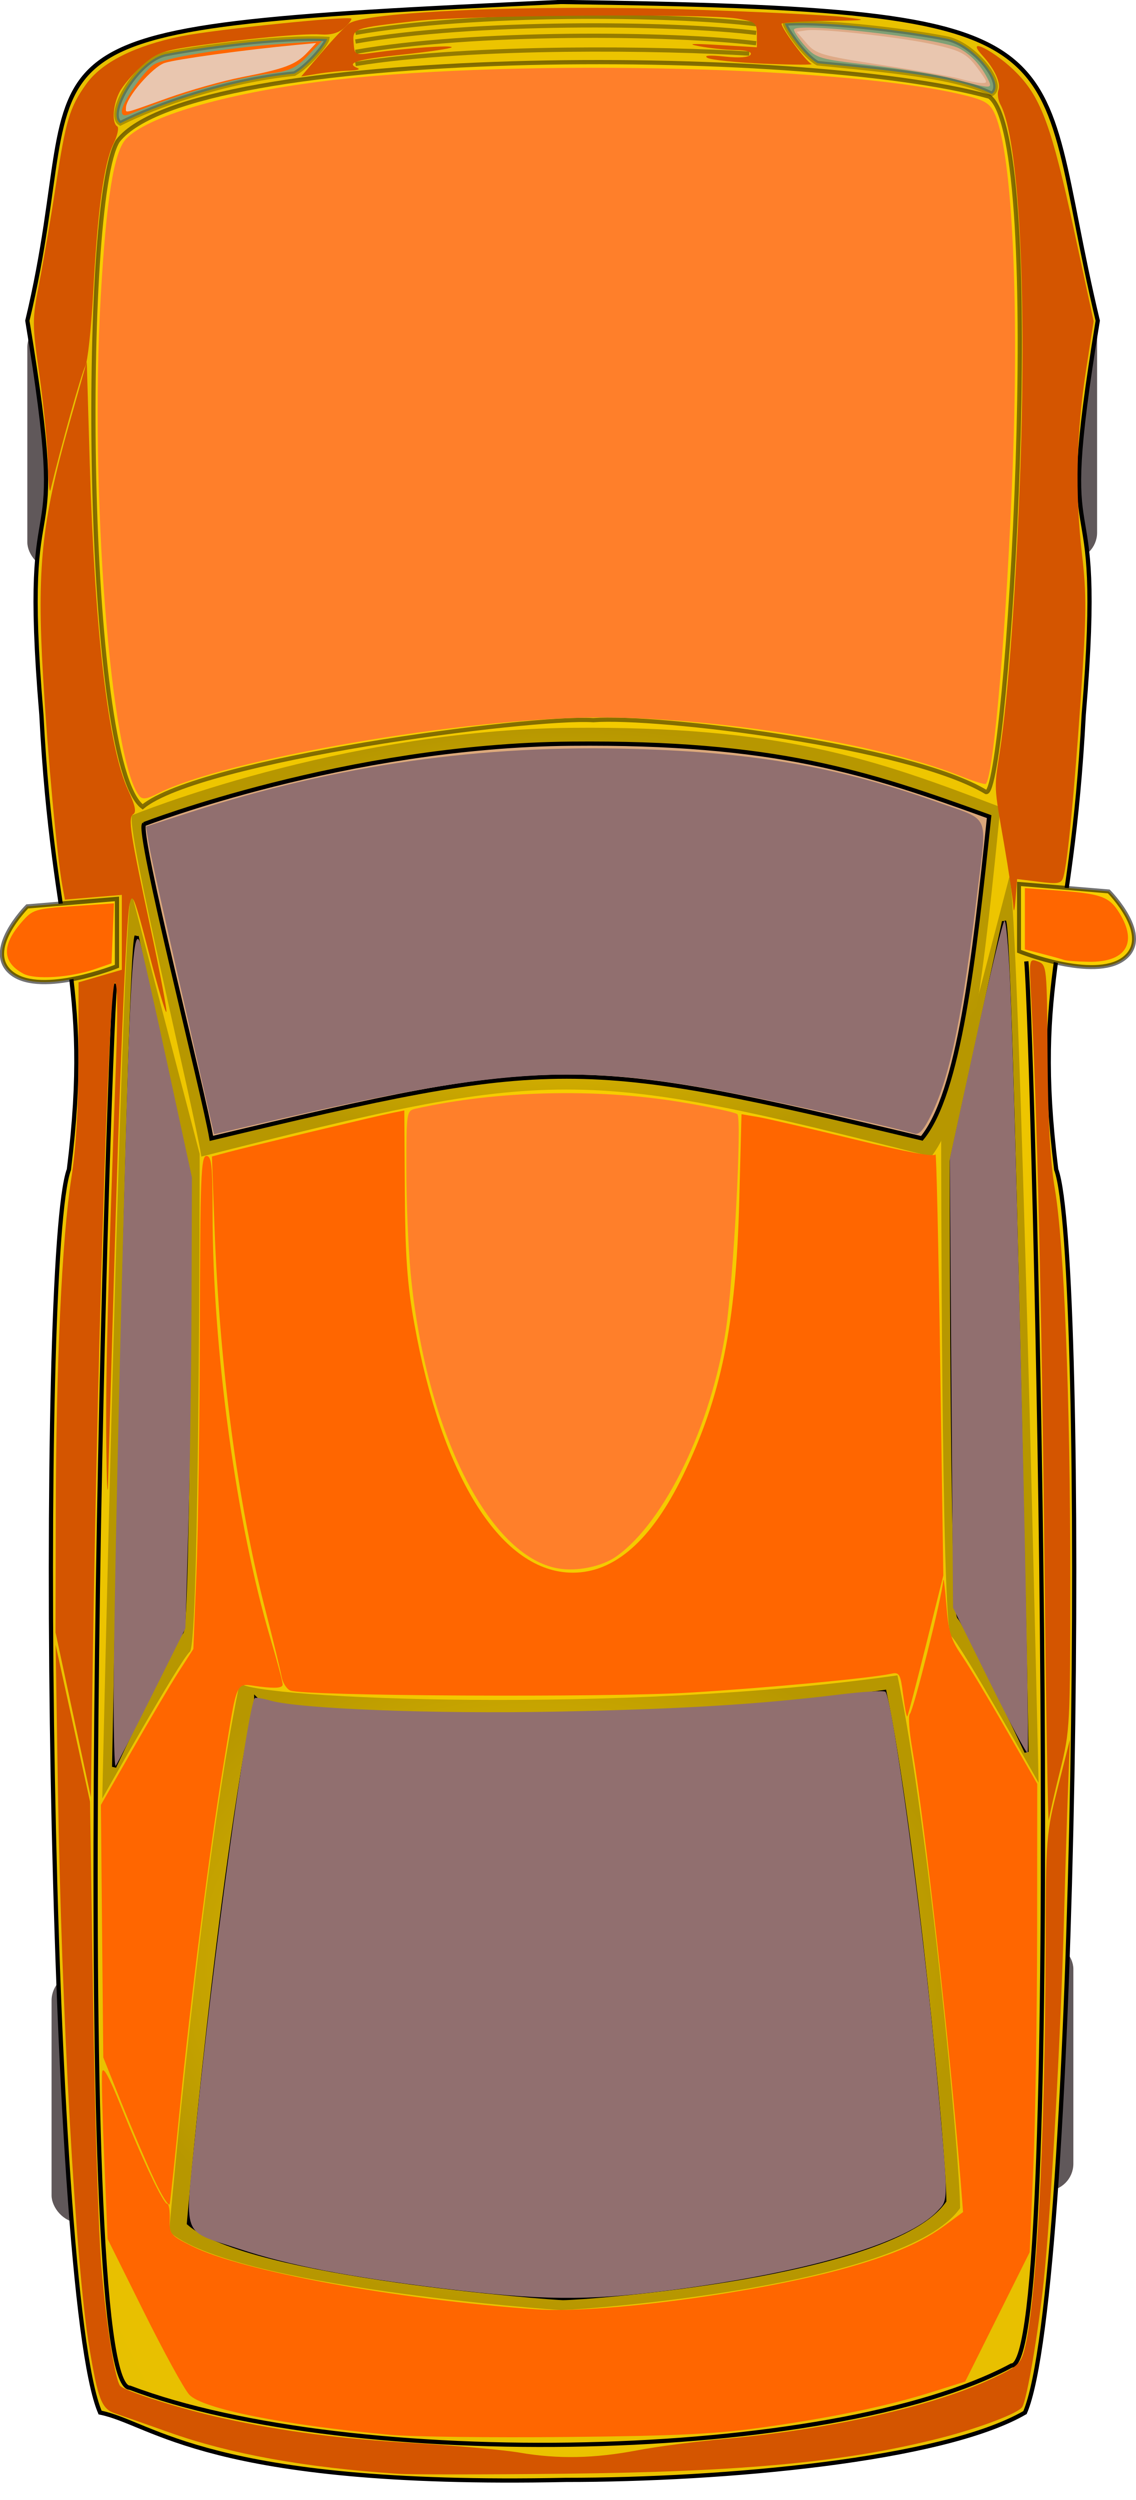
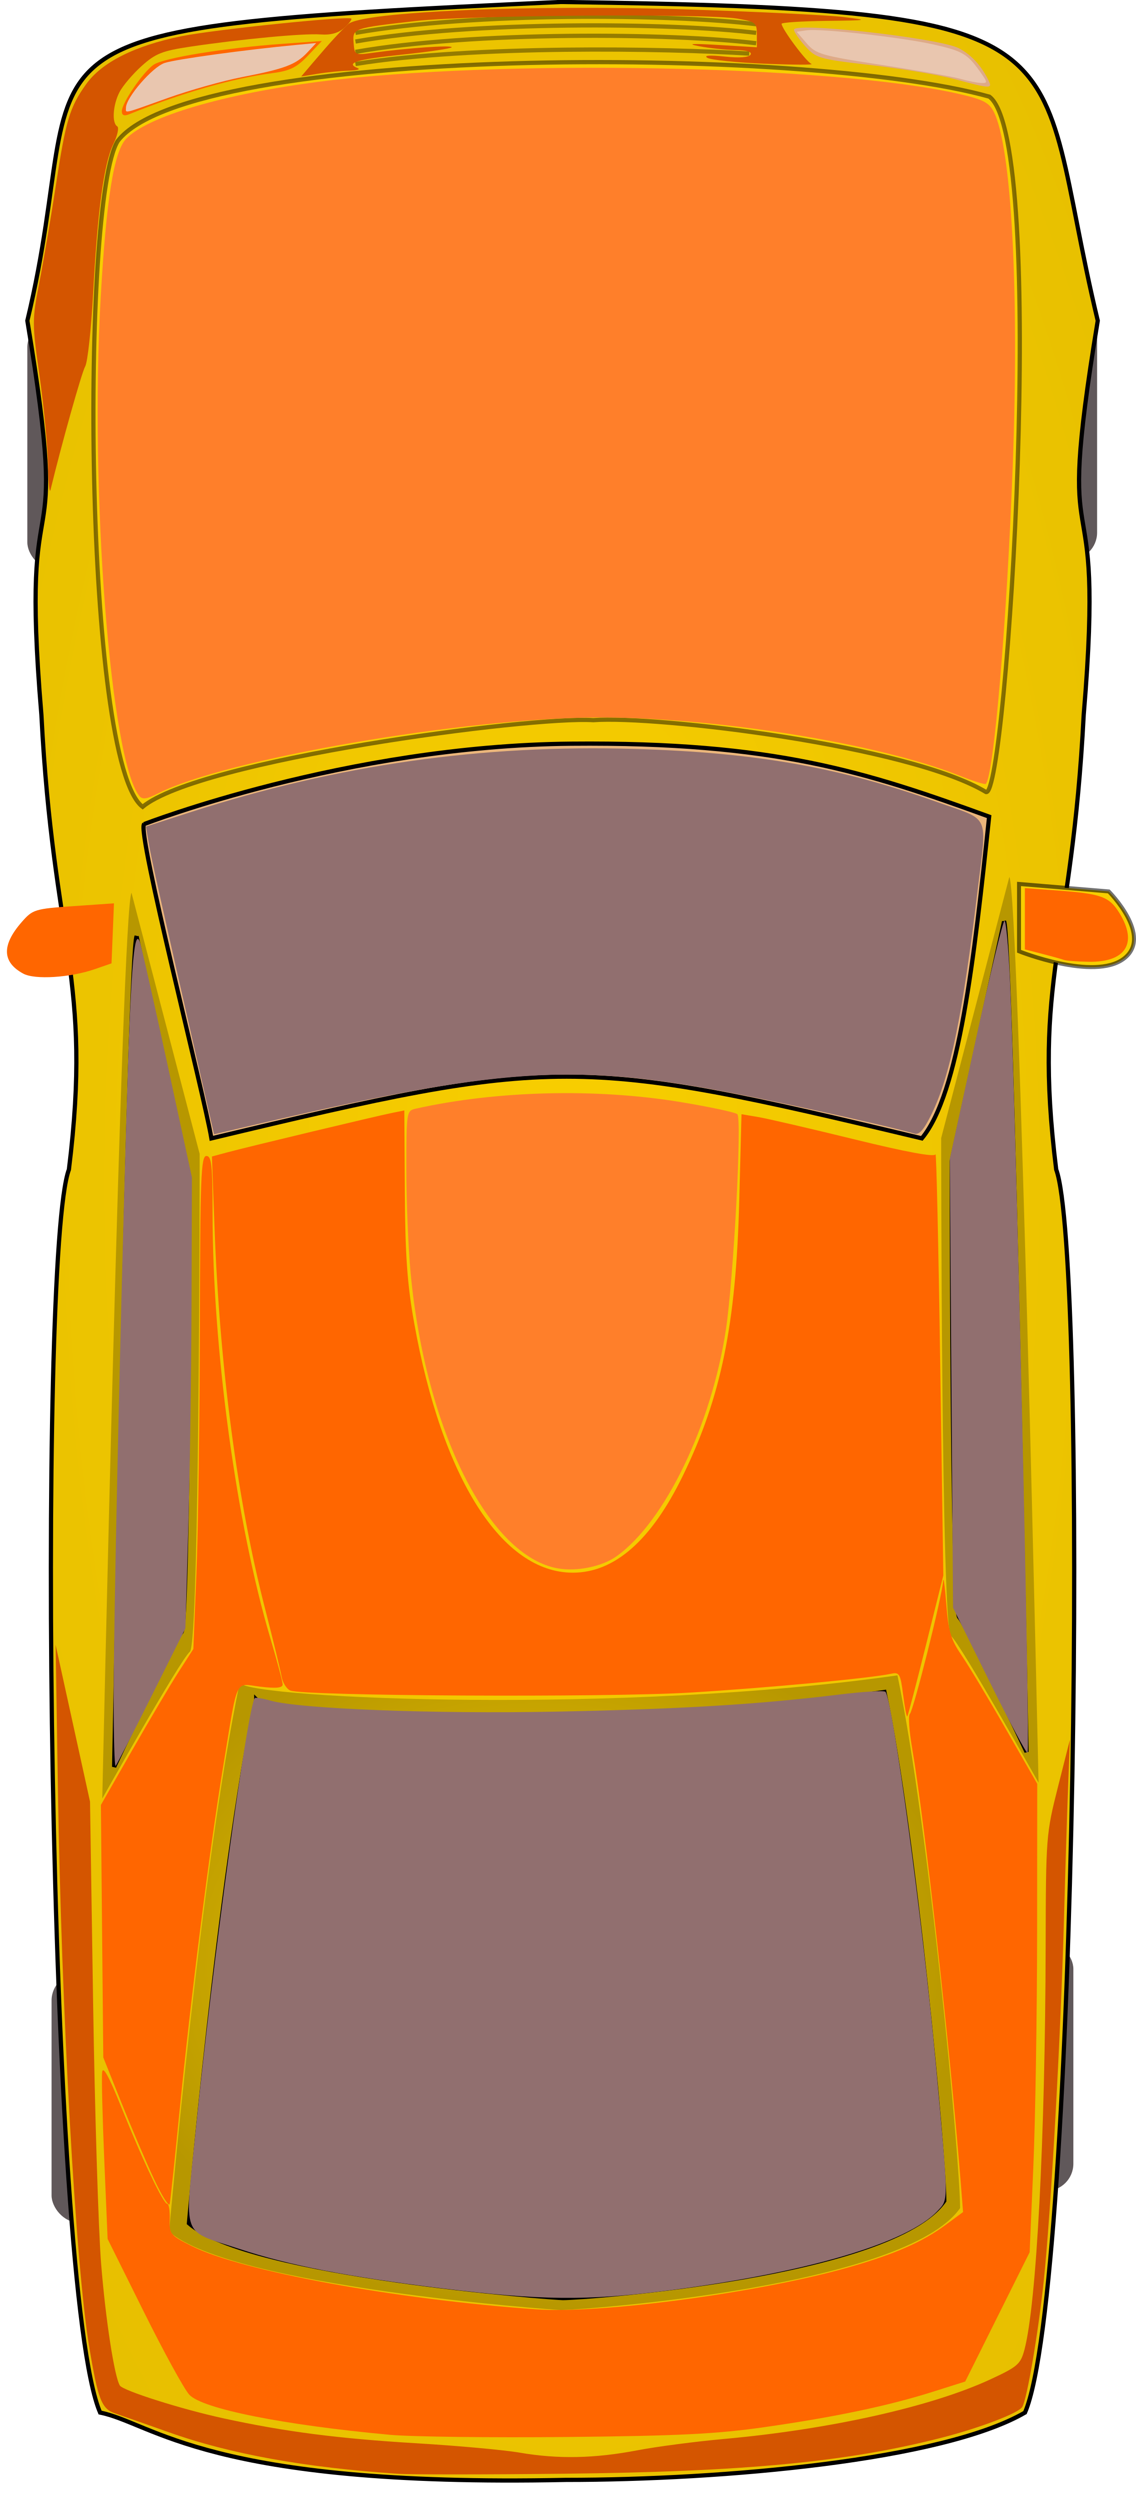
<svg xmlns="http://www.w3.org/2000/svg" xmlns:xlink="http://www.w3.org/1999/xlink" viewBox="0 0 358.85 789.36" version="1.0">
  <defs>
    <radialGradient id="f" xlink:href="#a" gradientUnits="userSpaceOnUse" cy="819.9" cx="378.79" gradientTransform="matrix(1.169 0 0 .938 -273.1 -147.55)" r="115.39" />
    <radialGradient id="e" xlink:href="#a" gradientUnits="userSpaceOnUse" cy="598.63" cx="294.43" gradientTransform="matrix(1.504 0 0 .742 -264.04 -146.71)" r="91.234" />
    <radialGradient id="d" xlink:href="#a" gradientUnits="userSpaceOnUse" cy="153.65" cx="897.24" gradientTransform="matrix(-.391 0 0 3.633 703.38 -167.47)" r="15.849" />
    <radialGradient id="c" xlink:href="#a" gradientUnits="userSpaceOnUse" cy="153.65" cx="897.24" gradientTransform="matrix(.391 0 0 3.633 -343 -162.47)" r="15.849" />
    <radialGradient id="b" xlink:href="#a" gradientUnits="userSpaceOnUse" cy="319.37" cx="657.76" gradientTransform="matrix(.658 0 0 1.52 -252.14 -111.82)" r="1269.3" />
    <linearGradient id="a">
      <stop stop-color="#f8ce00" offset="0" />
      <stop stop-color="#b79700" offset="1" />
    </linearGradient>
  </defs>
  <rect fill-rule="evenodd" rx="8.585" ry="8.585" height="78.696" width="27.775" y="623.04" x="16.287" fill="#60585a" />
  <rect fill-rule="evenodd" rx="8.585" ry="8.585" height="78.696" width="27.775" y="613.04" x="311.29" fill="#60585a" />
  <g fill="#4a00ad">
    <path d="M206.034 66.93c5.473.321 11.137.388 16.567-.34 3.573-.712 11.473-3.767 7.655-8.677-5.245-5.042-14.531-4.269-21.161-3.703l-.514-5.994c9.13-.75 20.165-.992 26.841 6.329 5.981 9.521-3.376 16.399-12.025 18.017-5.782.733-11.564.349-17.362.688v-6.32z" />
    <path d="M206.034 35.31c5.473-.321 11.137-.388 16.567.34 3.573.712 11.473 3.767 7.655 8.677-5.245 5.042-14.531 4.269-21.161 3.703l-.514 5.994c9.13.75 20.165.992 26.841-6.329 5.981-9.521-3.376-16.399-12.025-18.017-5.782-.733-11.564-.349-17.362-.688v6.32zM184.68 49.039c2.065.197 4.188.112 6.257.123 1.752.005 7.632.902 8.723-.998.384-1.354-.27-2.904-1.408-3.66-2.758-1.418-6.481-.696-9.44-.554-3.62.174-8.53.573-9.637-3.832-.343-3.597 1.898-7.047 4.694-9.134 3.699-2.274 7.91-1.854 12.035-1.335 2.457.327 4.907.703 7.37.98l-.453 3.802c-2.47-.295-4.926-.704-7.393-1.03-3.017-.37-6.48-.93-9.242.676-1.59 1.123-3.123 3.193-3.135 5.222-.014 1.512 4.705.915 5.565.872 3.992-.213 8.332-.858 11.954 1.207 2.919 2.188 4.208 6.369 1.944 9.485-2.956 2.807-7.82 2.083-11.577 2.095-2.07.01-4.192-.076-6.256.121v-4.04zM181.463 52.974c-2.395-.242-4.875-.146-7.278-.159-4.534-.016-9.067.018-13.602.036-.908.005-1.818.012-2.726.038v-3.428c.908.028 1.818.034 2.726.04 4.535.017 9.068.051 13.602.035 2.403-.012 4.883.083 7.278-.159v3.597z" />
    <path d="M168.107 50.46c.185-1.319.092-2.71.101-4.034.013-2.644.014-5.287-.007-7.931-.014-1.751-.032-3.502-.037-5.253-.001-1.047.002-2.096.005-3.143h3.872c.002 1.047.006 2.096.003 3.143-.003 1.751-.022 3.502-.036 5.253a620.065 620.065 0 00-.008 7.93c.01 1.325-.084 2.716.103 4.036h-3.996zM153.19 52.26c.219-1.706.114-3.502.134-5.217.046-4.31.051-8.621.008-12.932a543.435 543.435 0 00-.066-4.234h3.275a597.778 597.778 0 00-.066 4.234c-.043 4.311-.037 8.622.008 12.932.021 1.715-.085 3.511.134 5.217h-3.427z" />
    <path d="M155.24 53.29c-1.41-.156-2.863-.074-4.28-.113-3.027-.138-5.689-1.021-6.086-4.411-.091-3.395 1.772-5.431 5.069-6.06 1.547-.195 3.059-.136 4.605.029l-.353 3.167c-1.221-.137-2.422-.2-3.645-.051-1.605.296-2.418.88-2.405 2.576.124 1.535 1.597 1.488 2.895 1.55 1.383.028 2.821.081 4.2-.073v3.386z" />
    <path d="M153.89 44.22c-1.223-.136-2.492-.072-3.72-.082-2.638-.021-5.597.184-7.788-1.535-1.853-1.96-1.215-4.372-.521-6.696.472-1.573.874-3.118.925-4.767.003-.322 0-.641-.008-.962l3.305-.084c.01.383.013.765.009 1.148-.062 1.931-.526 3.743-1.082 5.583-.252.844-.953 2.406-.486 3.29 1.116 1.268 4.173.813 5.646.801 1.228-.01 2.497.054 3.72-.082v3.386z" />
    <path fill-rule="evenodd" d="M156.59 53.28h-2.353v-3.025h2.353zM117.26 41.35c0-6.958 5.196-12.606 11.598-12.606s11.597 5.648 11.597 12.606c0 6.959-5.195 12.606-11.597 12.606S117.26 48.309 117.26 41.35zm3.698.322c0-4.739 3.54-8.586 7.9-8.586 4.361 0 7.9 3.847 7.9 8.586 0 4.741-3.539 8.587-7.9 8.587-4.36 0-7.9-3.846-7.9-8.587z" />
  </g>
  <rect fill-rule="evenodd" rx="8.585" ry="8.585" height="78.696" width="27.775" y="98.038" x="318.79" fill="#60585a" />
  <rect fill-rule="evenodd" rx="8.585" ry="8.585" height="78.696" width="27.775" y="101.12" x="8.633" fill="#60585a" />
  <path d="M178.73 782.98c-113.07 2.362-130.4-17.92-147.11-21.261-16.705-38.776-19.877-365.73-9.855-392.46 7.493-60.54-4.936-70.565-8.687-143.53-7.14-85.213 9.815-37.829-4.439-124.48C30.297 11.033-10.497 9.196 177.159.619c172.21 2.401 147.96 10.415 169.61 100.63-14.254 86.652 2.701 39.268-4.439 124.48-3.751 72.961-16.18 82.986-8.687 143.53 10.022 26.727 6.85 353.68-9.855 392.46-26.153 15.153-95.459 21.261-145.07 21.261z" fill-rule="evenodd" stroke="#000" stroke-width="1pt" fill="url(#b)" />
  <path d="M41.537 281.88l21.534 82.442s0 154.58-3.076 157.15c-3.077 2.576-27.686 46.372-27.686 46.372s6.152-280.81 9.229-285.97z" fill="url(#c)" fill-rule="evenodd" />
  <path d="M318.84 276.88l-21.534 82.442s0 154.58 3.076 157.15c3.077 2.576 27.686 46.372 27.686 46.372s-6.152-280.81-9.229-285.97z" fill="url(#d)" fill-rule="evenodd" />
  <path d="M37.198 44.521c-11.667 18.667-10.816 196.22 7.851 210.22 18.03-14.851 122.48-28.646 142.34-27.364 20.288-1.492 99.694 8.055 124.09 22.697 6.577 2.13 19.727-205.55 1.059-219.55-58.34-16.344-252.01-16.344-275.34 13.99z" stroke-opacity=".459" fill-rule="evenodd" stroke="#000" stroke-width="1pt" fill="#f7ce00" />
-   <path d="M41.764 257.39s65.53-26.897 138.64-27.585c65.833-.64 95.565 9.623 135.61 25.019-4.853 48.756-9.708 94.943-21.843 110.34-111.64-28.23-118.92-28.23-230.56 0-2.43-15.39-24.273-105.21-21.846-107.77z" fill="url(#e)" fill-rule="evenodd" />
  <path d="M45.51 260.2s63.783-24.762 134.95-25.395c64.078-.59 93.017 8.859 132 23.033-4.724 44.885-9.449 87.405-21.261 101.58-108.67-25.986-115.75-25.985-224.42.001-2.362-14.174-23.623-96.856-21.261-99.218z" fill-rule="evenodd" fill-opacity=".704" stroke="#000" stroke-width="1pt" fill="#e9afaf" />
  <path d="M75.697 531.43c-12.369 59.368-22.263 173.16-22.263 173.16 19.79 17.316 121.21 24.737 123.69 24.737 7.421 0 108.84-7.421 126.16-32.158 0-14.842-9.896-121.21-19.79-168.21-86.579 12.368-202.84 7.421-207.79 2.473z" fill="url(#f)" fill-rule="evenodd" />
  <path d="M80.945 536.59c-11.812 56.695-21.261 165.36-21.261 165.36 18.899 16.536 115.75 23.623 118.12 23.623 7.087 0 103.94-7.087 120.48-30.71 0-14.174-9.45-115.75-18.899-160.64-82.681 11.811-193.71 7.087-198.44 2.362z" fill-rule="evenodd" fill-opacity=".786" stroke="#000" stroke-width="1pt" />
  <path d="M321.9 279.09l28.348 2.362s14.174 14.174 4.725 21.261c-9.45 7.087-33.073-2.362-33.073-2.362V279.09z" stroke-opacity=".553" fill-rule="evenodd" stroke="#000" stroke-width="1.25" fill="#f7ce00" />
-   <path d="M36.946 283.82l-28.348 2.362s-14.174 14.174-4.725 21.261c9.45 7.087 33.073-2.362 33.073-2.362V283.82z" stroke-opacity=".547" fill-rule="evenodd" stroke="#000" stroke-width="1pt" fill="#f7ce00" />
-   <path d="M52.582 17.025c-9.023 1.573-19.32 18.998-14.584 21.902 11.281-5.689 33.327-13.506 54.984-15.684 4.286-2.3 10.138-9.356 10.358-10.929-14.886-.847-40.915 2.775-50.758 4.711zM298.7 12.115c9.023 1.573 19.32 14.633 14.584 17.537-11.28-5.689-33.327-7.505-54.984-9.684-4.285-2.3-10.134-10.992-10.36-12.565 14.888-.847 40.917 2.776 50.76 4.712z" stroke-opacity=".252" fill-rule="evenodd" fill-opacity=".566" stroke="#000" stroke-width="1.443" fill="#2e87cf" />
  <path d="M112.29 10.38c37.098-6.547 99.837-6.002 126.57-2.729M112.29 13.108c37.098-6.547 99.837-6.002 126.57-2.729M112.29 16.381c37.098-6.547 99.837-6.002 126.57-2.729M112.29 20.2c37.098-6.001 98.2-4.911 124.39-3.275" stroke-opacity=".371" stroke="#000" stroke-width="1pt" fill="none" />
  <path d="M43.148 295.63l16.536 75.595s0 141.74-2.362 144.1c-2.363 2.362-21.261 42.521-21.261 42.521s4.724-257.49 7.087-262.22z" fill-rule="evenodd" fill-opacity=".686" stroke="#000" stroke-width="1pt" />
-   <path d="M36.35 310.53c-2.333 25.667-14.991 443.45 4.666 443.34 69.856 26.467 221.62 23.584 278.52-7 17.53-.071 6.999-417.68 4.666-443.34" stroke="#000" stroke-width="1pt" fill="none" />
  <path d="M317.18 290.91l-16.536 75.595s0 141.74 2.362 144.1c2.363 2.362 21.261 42.521 21.261 42.521s-4.724-257.49-7.087-262.22z" fill-rule="evenodd" fill-opacity=".748" stroke="#000" stroke-width="1pt" />
  <path d="M48.66 688.02c-2.505-5.37-7.138-16.22-10.295-24.1l-5.74-14.328-.378-39.853-.378-39.853 9.992-17.46c5.495-9.603 12.068-20.684 14.604-24.625l4.612-7.164.985-24.098c.541-13.254 1.027-48.277 1.079-77.83.082-46.85.344-53.73 2.048-53.73 1.642 0 1.954 2.873 1.954 18.047 0 42.696 7.54 98.14 18.249 134.19 2.142 7.21 3.895 13.797 3.895 14.634 0 1.076-2.061 1.28-7.025.697-8.271-.972-6.99-3.715-11.77 25.216-4.245 25.692-10.313 73.593-13.777 108.76-1.481 15.045-2.875 28.233-3.097 29.308-.222 1.075-2.454-2.442-4.959-7.815z" fill="#f60" />
  <path d="M123.15 768.74c-33.638-3.09-59.229-8.2-63.358-12.66-1.593-1.72-8.049-13.49-14.347-26.15l-11.45-23.024-1.049-24.749c-.576-13.612-.885-26.163-.684-27.89.25-2.165 2.14 1.275 6.078 11.072 6.872 17.09 13.248 30.496 14.505 30.496.505 0 .852 2.198.77 4.885-.142 4.664.174 5.046 7.016 8.464 15.856 7.924 64.076 16.766 108.76 19.944 20.607 1.466 71.019-5.33 98.966-13.34 14.348-4.112 23.023-7.915 30.322-13.292l5.543-4.084-.746-9.43c-3.323-41.975-11.381-113.91-15.37-137.2-.906-5.29-1.222-10.067-.702-10.613 1.202-1.264 10.223-37.228 10.492-41.83.11-1.898.565 1.239 1.01 6.97.678 8.74 1.455 11.366 4.818 16.282 2.205 3.224 8.492 13.682 13.97 23.24l9.96 17.378-.041 47.1c-.023 25.904-.563 59.182-1.2 73.951l-1.16 26.853-10.176 20.405-10.176 20.405-10.28 3.248c-14.05 4.438-31.01 7.998-53.172 11.16-15.052 2.149-27.07 2.748-62.288 3.104-24 .244-49.205-.07-56.01-.695z" fill="#f60" />
  <path d="M285.28 535.09c-.817-6.54-1.184-7.2-3.69-6.652-6.51 1.424-39.854 4.545-63.857 5.977-26.585 1.585-121.89 1.078-126.04-.671-1.179-.498-2.415-2.478-2.745-4.4-.331-1.922-2.712-11.7-5.292-21.73-8.666-33.75-14.284-76.16-15.89-120.08l-.82-22.393 4.986-1.34c6.483-1.741 46.81-11.392 51.88-12.415l3.907-.789.157 25.756c.122 20.113.77 29.181 2.958 41.387 8.791 49.054 27.707 78.806 50.103 78.806 13.208 0 24.862-10.26 34.77-30.61 12.144-24.945 16.798-47.675 17.82-87.032l.705-27.113 5.267.89c2.896.49 16.574 3.66 30.394 7.045 16.449 4.029 25.298 5.663 25.623 4.73.272-.783.939 28.812 1.48 65.766l.986 67.189-5.493 22.037c-3.022 12.12-5.673 22.233-5.893 22.473-.219.24-.806-2.833-1.305-6.826z" fill="#f60" />
  <path d="M176.3 495.2c-21.937-3.772-41.887-43.683-46.582-93.187-.742-7.828-1.35-22.574-1.35-32.77-.002-18.161.058-18.55 2.929-19.193 25.471-5.704 57.044-6.495 83.67-2.097 9.302 1.537 17.386 3.266 17.963 3.843 1.481 1.481-1.197 51.806-3.613 67.891-4.537 30.205-19.294 60.807-34.57 71.683-4.534 3.23-12.421 4.867-18.447 3.83zM43.997 251.29c-9.128-11.53-15.682-96.17-12.187-157.38 1.778-31.142 4.144-45.933 8.005-50.043 6.627-7.054 30.711-14.172 61.195-18.085 56.266-7.224 161.93-5.217 201.71 3.83 7.748 1.763 9.663 2.728 11.162 5.626 5.649 10.923 8.102 56.586 6.022 112.09-1.825 48.69-5.983 97.654-8.509 100.18-.269.27-4.193-.978-8.72-2.772-25.416-10.068-76.914-18.314-113.74-18.213-42.278.117-117.62 13.097-138.92 23.935-3.678 1.87-5.044 2.06-6.016.83z" fill="#ff7f2a" />
  <path d="M125.76 781.05c-29.309-1.943-53.086-6.241-72.281-13.066-7.17-2.55-14.85-5.241-17.064-5.982-4.343-1.452-5.44-4.268-8.265-21.226-4.265-25.594-8.736-105.37-9.855-175.85l-.725-45.59 5.434 24.75 5.434 24.748.97 63.175c.534 34.746 1.674 71.967 2.535 82.713 1.408 17.591 4.19 35.67 5.92 38.468 1.003 1.623 19.45 7.461 32.678 10.342 19.47 4.24 36.298 6.413 61.08 7.887 12.896.767 27.55 2.1 32.565 2.96 12.082 2.073 23.638 1.844 37.124-.737 6.089-1.165 18.398-2.778 27.354-3.584 33.403-3.005 65.443-10.158 84.086-18.772 8.703-4.02 9.648-4.84 10.86-9.412 3.813-14.376 6.565-66.734 6.699-127.45.075-34.41.159-35.493 3.868-50.149l3.79-14.98-.572 14.98c-.315 8.24-.9 26.996-1.301 41.682-1.011 37.07-4.123 92.66-6.394 114.24-1.729 16.418-5.296 37.358-6.77 39.745-1.213 1.961-13.275 6.577-25.229 9.654-30.109 7.75-62.205 10.814-119.84 11.44-24.716.27-48.163.276-52.103.015z" fill="#d45500" />
-   <path d="M23.131 541.44l-5.586-26.01.073-37.775c.091-46.716 1.945-86.665 4.895-105.51 1.509-9.63 2.253-22.141 2.27-38.159l.026-23.83 6.839-1.988 6.838-1.988v-23.64l-8.99.754-8.988.753-.768-4.147c-1.735-9.372-4.653-41.005-6.15-66.67-1.965-33.684-.43-48.586 8.114-78.806l5.709-20.19.934 31.913c1.562 53.414 5.88 90.036 12.204 103.51 2.076 4.426 2.582 6.75 1.6 7.357-1.803 1.115-1.15 5.441 5.553 36.763 2.888 13.496 5.072 25.068 4.855 25.715-.218.648-2.71-7.757-5.537-18.677-4.593-17.74-5.241-19.368-6.087-15.295-1.144 5.511-3.195 54.75-5.075 121.79-.763 27.224-1.537 54.48-1.72 60.57-.184 6.09-.442.521-.575-12.374-.218-21.25.527-50.21 3.106-120.81.565-15.466.43-24.423-.367-24.423-1.97 0-5.902 126.77-7.31 235.72l-.277 21.451-5.586-26.01zM329.93 491.98c-.824-78.346-2.374-143.78-4.187-176.78-.691-12.58-.678-12.653 2.14-11.611 2.787 1.031 2.838 1.535 3.03 30.244.136 20.085.854 33.057 2.303 41.57 2.927 17.204 4.865 66.16 4.865 122.87 0 46.416-.101 48.351-3.159 60.559-1.738 6.936-3.368 14.076-3.623 15.867-.256 1.791-.872-35.43-1.369-82.713zM320.08 285.98c-.13-2.257-1.439-11.05-2.91-19.539-3.236-18.674-3.165-17.158-1.365-28.931 2.747-17.961 5.26-52.864 6.579-91.361 1.927-56.275-.672-102.53-6.36-113.16-.759-1.418-1.044-3.455-.633-4.525.86-2.243-1.206-6.718-5.054-10.942-5.972-6.558 4.385-1.173 11.068 5.754 7.509 7.782 10.901 17.115 17.726 48.766l6.334 29.37-2.41 15.53c-3.065 19.74-3.489 38.847-1.284 57.865 1.497 12.914 1.446 19.2-.37 45.59-2.115 30.766-4.176 51.987-5.482 56.47-.615 2.11-1.58 2.304-7.663 1.544l-6.96-.87-.49 6.272c-.302 3.845-.583 4.683-.726 2.168z" fill="#d45500" />
  <path d="M15.17 146.8c-.095-5.731-1.286-18.277-2.647-27.878-2.42-17.088-2.422-17.724-.036-30.029 1.34-6.914 3.641-20.453 5.114-30.086 3.196-20.904 4.385-24.893 9.611-32.228 4.908-6.89 15.345-12.14 30.104-15.144 10.217-2.08 52.73-6.481 53.655-5.556.262.262-.734 1.572-2.213 2.91-1.821 1.648-4.253 2.322-7.53 2.085-5.33-.385-25.1 1.47-41.128 3.86-8.865 1.322-11.01 2.176-15.39 6.133-2.8 2.53-5.93 6.225-6.959 8.214-2.092 4.045-2.471 9.731-.721 10.813.631.39.077 2.916-1.233 5.612-2.986 6.15-4.974 20.84-6.387 47.191-.605 11.293-1.73 21.638-2.5 22.99-1.115 1.954-7.491 24.647-10.939 38.928-.346 1.433-.707-2.084-.802-7.815z" fill="#d45500" />
  <path d="M99.056 19.555c5.34-6.278 7.929-9.105 10.914-11.915 4.238-3.99 58.012-6.285 108.27-4.623 21.851.722 43.539 1.783 48.195 2.356 8.206 1.011 8.036 1.049-5.536 1.222-7.701.098-14.003.512-14.003.92 0 1.536 7.852 12.081 9.428 12.661.904.333-5.683.309-14.638-.054s-17.16-1.2-18.236-1.862c-1.252-.77.69-.916 5.41-.405 4.632.501 7.682.284 8.219-.584.548-.886-1.157-1.415-4.76-1.477-3.087-.053-8.25-.593-11.474-1.2-4.138-.78-2.32-.894 6.188-.388l12.049.718v-3.996c0-3.75-.38-4.06-6.188-5.053-9.608-1.64-85.095-1.097-101.28.73-20.185 2.28-20.267 2.308-19.912 6.962.294 3.85.374 3.89 6.197 3.08 10.475-1.457 24.787-2.461 24.787-1.738 0 .386-7.034 1.438-15.63 2.337-14.469 1.514-18.12 2.634-14.004 4.295.896.361-.423.71-2.93.774s-6.904.503-9.77.975l-5.21.859 3.908-4.595z" fill="#d45500" />
  <path d="M301.24 24.906c-4.857-1.295-16.58-3.247-26.051-4.337-16.436-1.892-17.384-2.163-20.802-5.956-1.97-2.185-3.582-4.543-3.582-5.239 0-2.516 45.863 2.639 52.08 5.854 3.712 1.92 6.79 5.147 9.02 9.455 1.816 3.513 1.681 3.515-10.664.223z" fill="#deaa87" />
  <path d="M38.486 35.114c0-2.575 6.642-12.294 10.019-14.659 3.112-2.18 22.494-5.328 40.782-6.624l12.374-.876-4.392 4.624c-3.524 3.712-5.71 4.795-11.072 5.489-12.648 1.636-28.643 6.22-45.432 13.02-1.55.628-2.279.317-2.279-.973zM7.353 307.41c-6.706-3.628-6.872-8.982-.505-16.274 3.488-3.996 4.14-4.196 16.393-5.044l12.76-.883-.386 9.476-.386 9.477-5.21 1.804c-7.854 2.72-18.997 3.43-22.667 1.444zM336.12 303.08c-.716-.263-3.794-1.119-6.838-1.901l-5.536-1.423v-19.357l10.746.8c13.509 1.005 15.98 1.935 19.208 7.227 5.726 9.393 1.879 15.417-9.728 15.235-3.602-.056-7.135-.318-7.852-.58z" fill="#f60" />
  <path d="M39.789 34.015c0-3.192 8.406-12.904 12.243-14.146 3.65-1.181 25.494-4.17 41.574-5.689l6.273-.592-2.82 3.001c-3.576 3.807-7.112 5.137-20.605 7.75-5.984 1.159-16.536 4.128-23.447 6.599-14.493 5.18-13.218 4.884-13.218 3.077zM303.38 24.891c-2.25-.652-13.388-2.617-24.749-4.366-19.148-2.949-20.887-3.448-23.815-6.838l-3.159-3.657 3.157-.46c4.437-.644 30.17 2.237 40.193 4.501 9.069 2.048 10.571 2.929 14.568 8.543 2.47 3.469 2.486 3.69.265 3.58-1.303-.064-4.21-.65-6.46-1.303z" fill="#e9c6af" />
  <path d="M63.419 339.74c-12.872-56.39-15.577-68.49-16.403-73.38l-.91-5.388 14.1-4.542c46.42-14.953 91.927-21.422 140.45-19.965 38.19 1.146 64.297 5.737 95.415 16.78 16.984 6.026 15.693 3.222 12.76 27.724-4.727 39.475-8.68 58.718-14.527 70.714-2.475 5.078-3.925 6.713-5.517 6.224-6.012-1.849-37.091-8.808-54.995-12.316-52.753-10.334-75.576-8.795-158.27 10.677l-7.904 1.86-4.198-18.39zM139.64 722.51c-29.76-3.66-48.452-7.3-64.03-12.46-18.609-6.16-17.292-2.6-13.8-37.34 5.302-52.731 16.472-134.34 18.691-136.56.27-.27 2.465.075 4.877.767 9.163 2.628 51.625 4.265 90.53 3.49 39.148-.78 63.651-2.26 89.226-5.393 7.522-.921 14.07-1.31 14.548-.863 2.237 2.085 11.882 73.181 15.926 117.39 4.083 44.634 4.058 42.757.606 46.461-9.467 10.156-41.235 19.527-85.512 25.224-25.102 3.23-40.208 3.076-71.067-.724zM35.902 536.16c.024-24.95 1.815-107.08 3.96-181.6 1.37-47.586 2.43-61.843 4.266-57.313.435 1.075 4.327 18.279 8.647 38.231l7.855 36.277-.127 39.923c-.07 21.958-.534 53.991-1.031 71.185l-.905 31.262-10.7 21.393c-5.885 11.766-10.99 21.682-11.343 22.035-.353.353-.633-9.273-.621-21.393zM312.53 530.82l-11.476-23.209-.514-70.865-.514-70.865 8.202-37.575c4.51-20.666 8.597-37.575 9.08-37.575.484 0 1.261 8.353 1.728 18.562 1.859 40.661 6.467 243.24 5.555 244.15-.322.322-5.75-9.859-12.061-22.624z" fill="#916f6f" />
</svg>